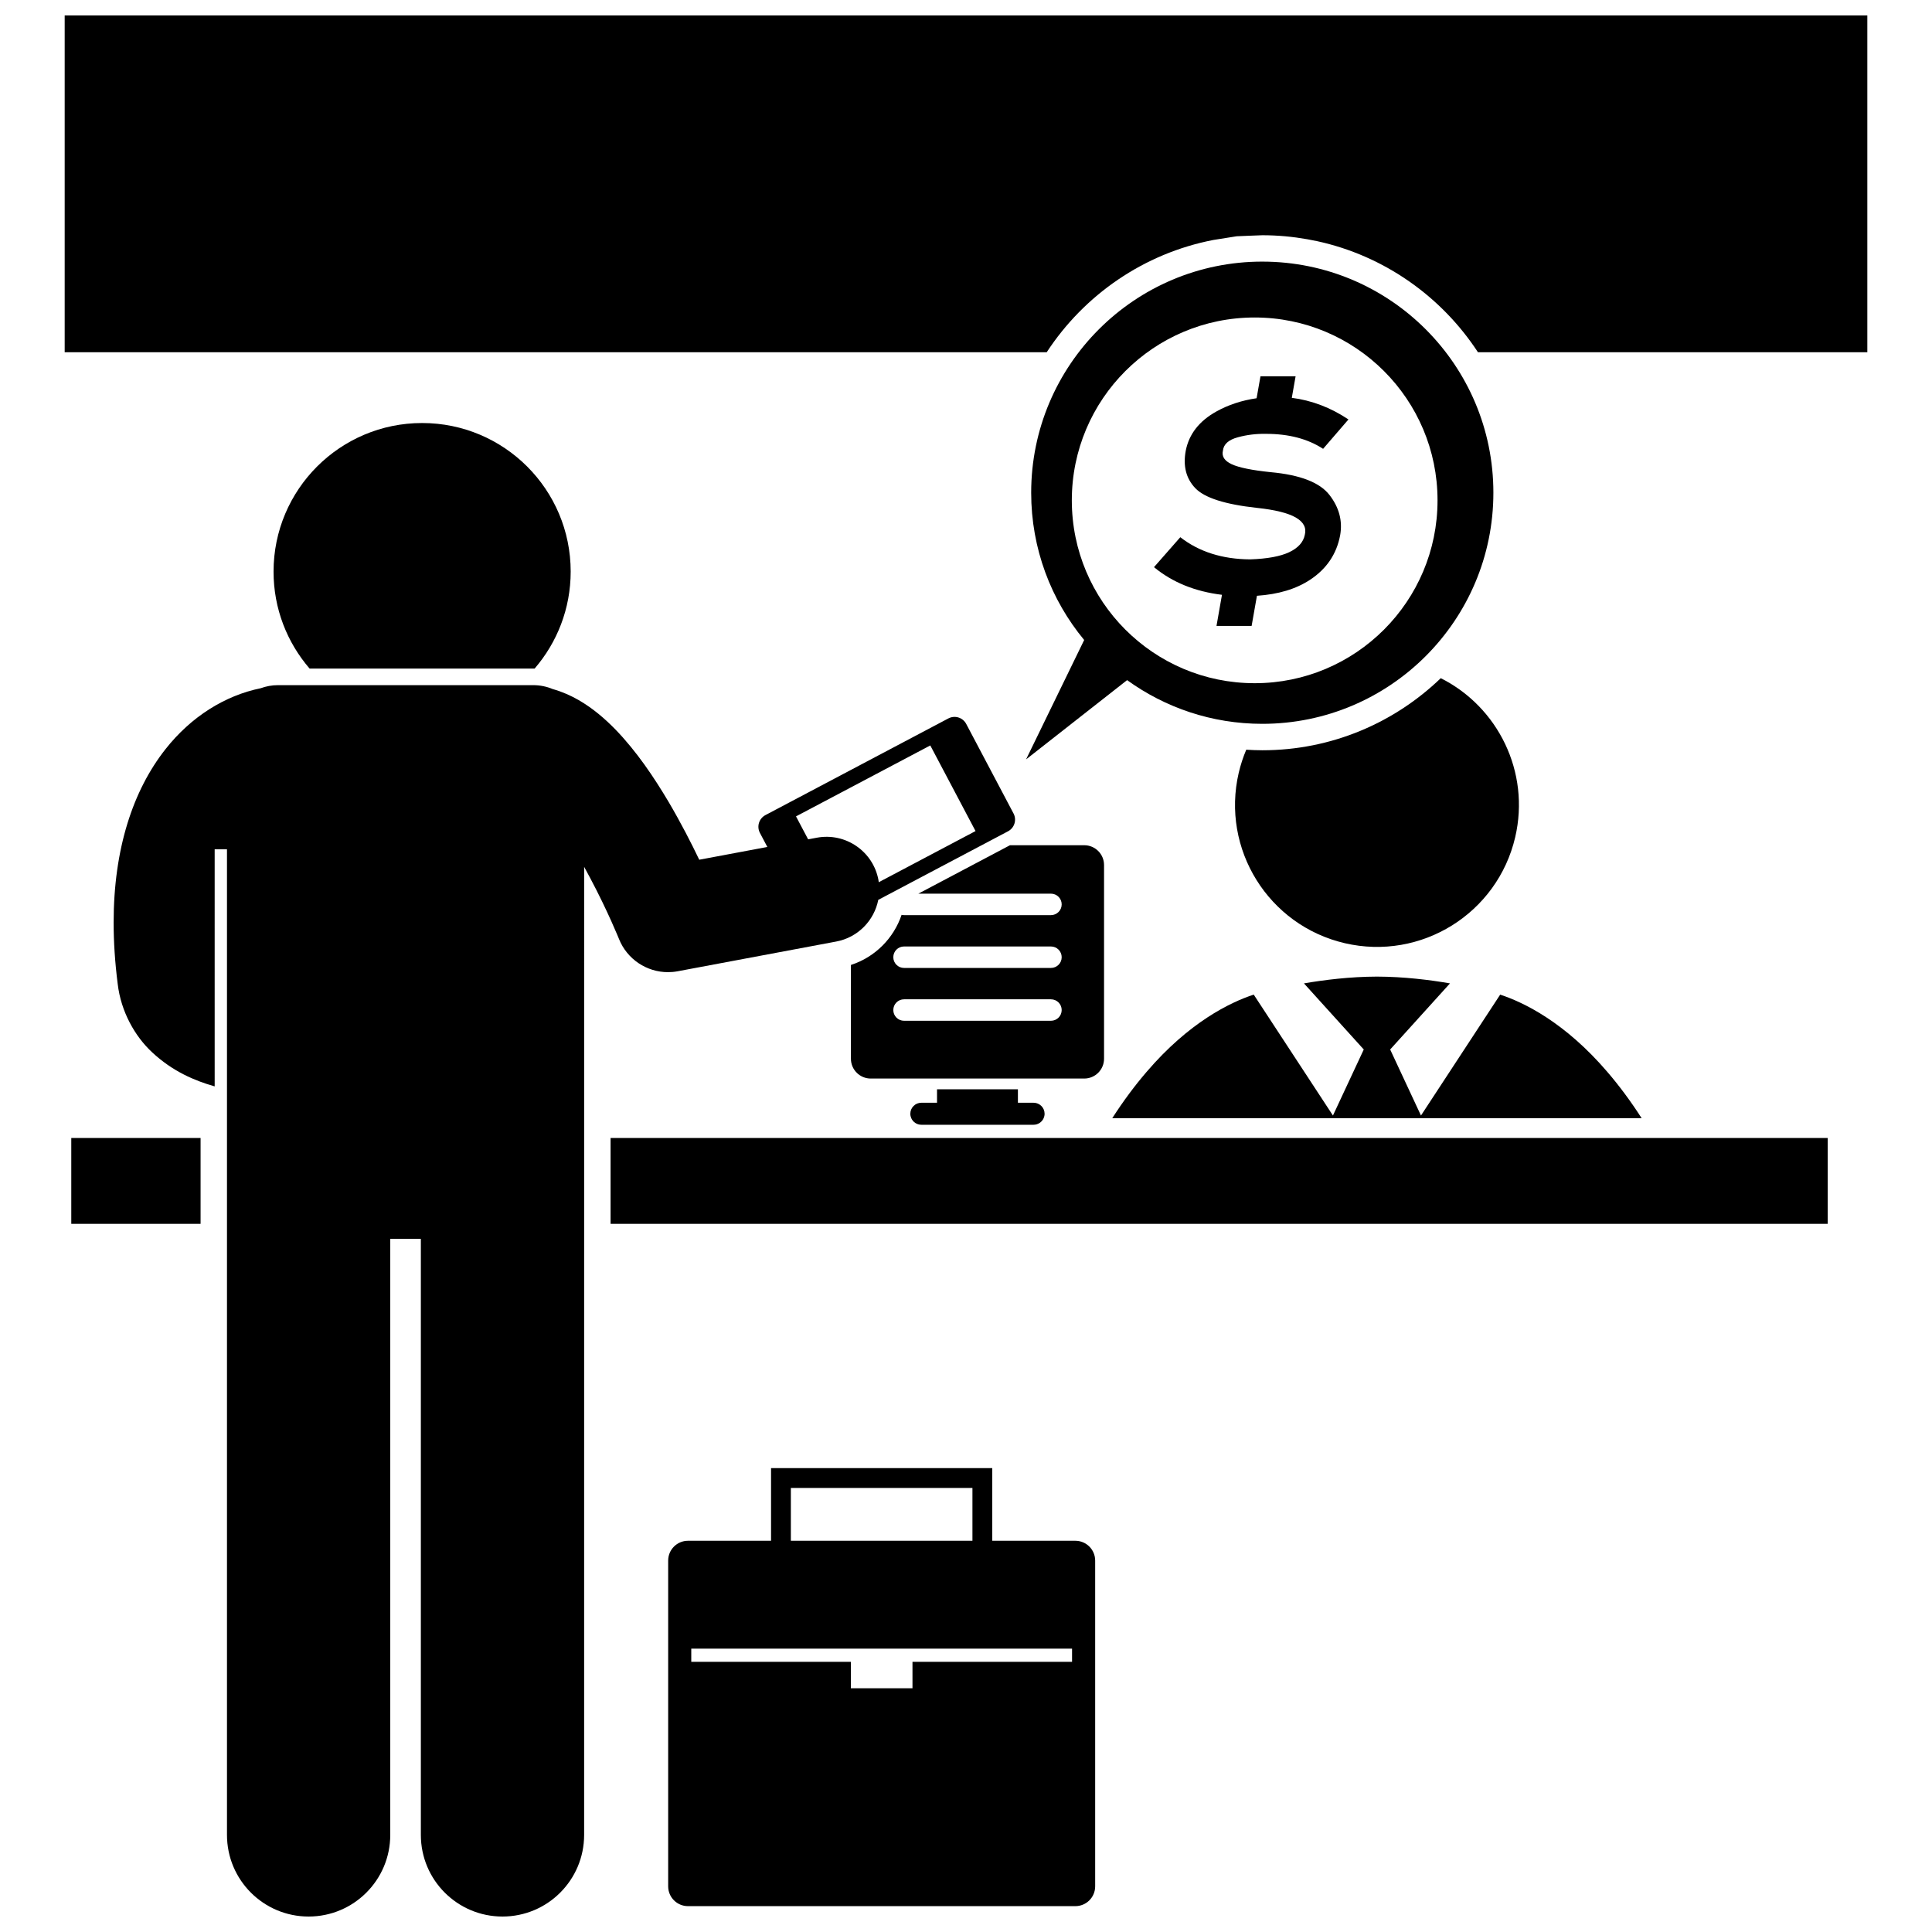
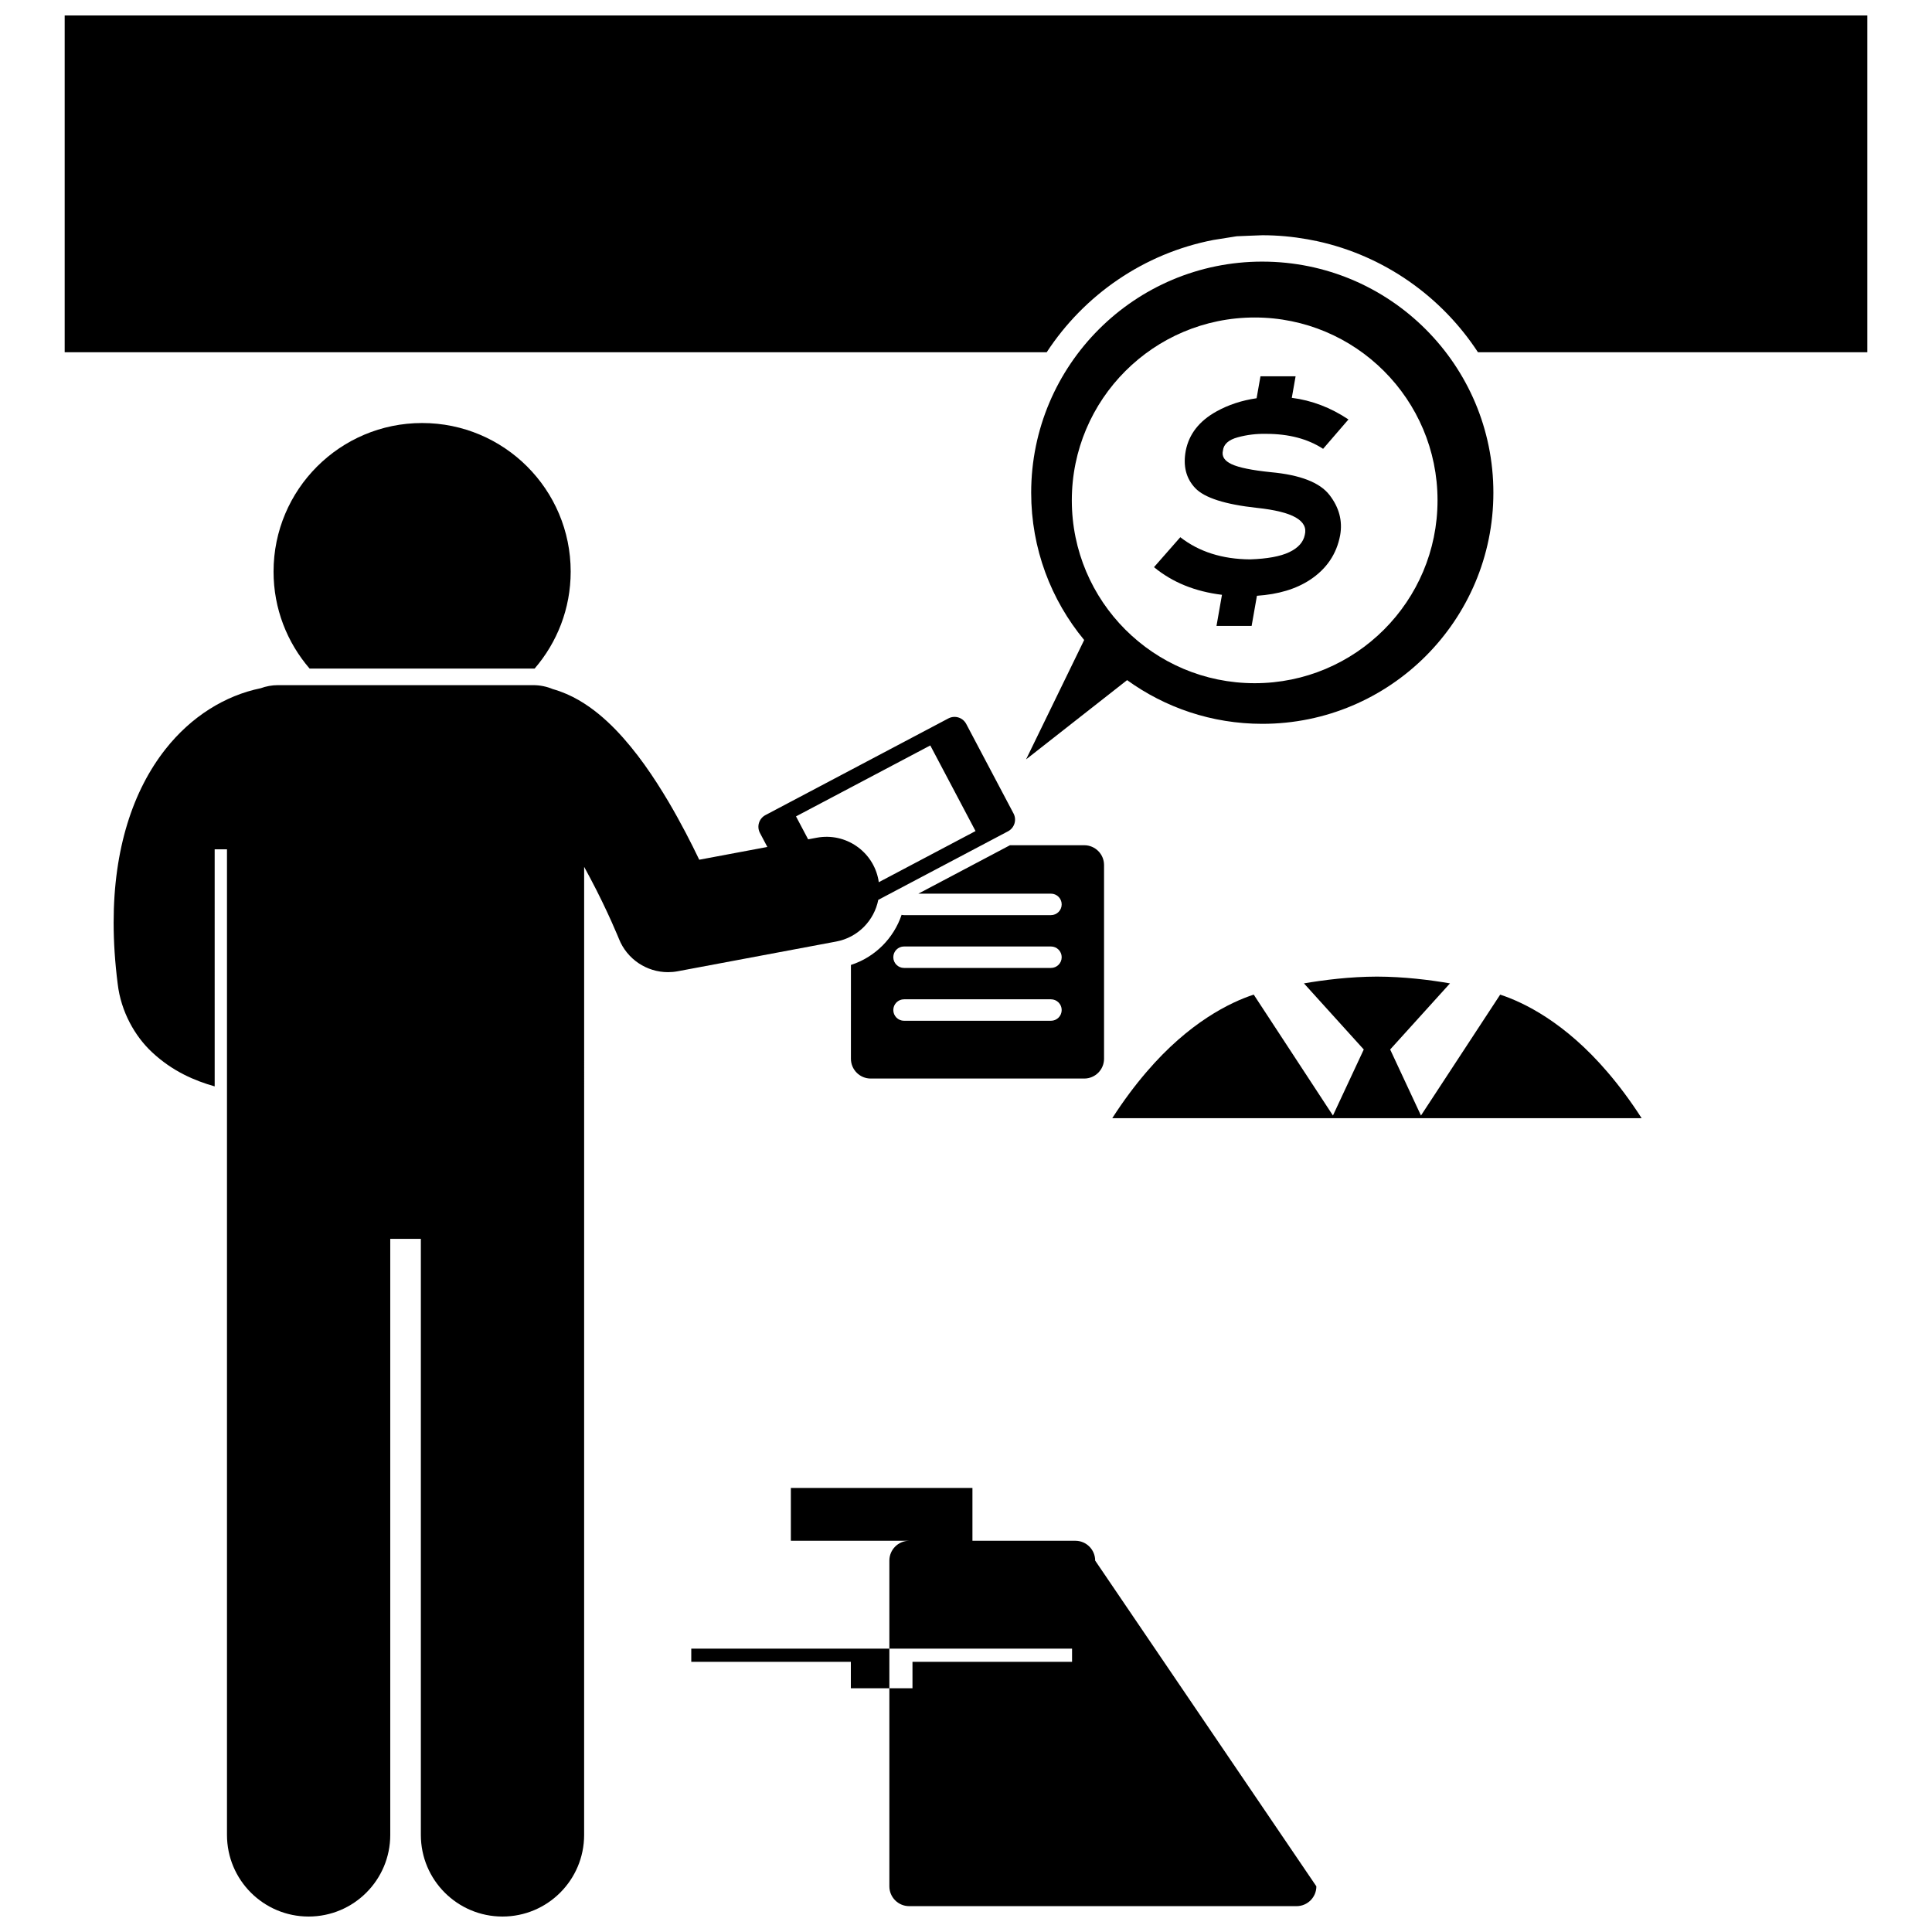
<svg xmlns="http://www.w3.org/2000/svg" width="800px" height="800px" version="1.1" viewBox="144 144 512 512">
  <defs>
    <clipPath id="b">
      <path d="m161 148.09h478v89.906h-478z" />
    </clipPath>
    <clipPath id="a">
      <path d="m174 325h240v326.9h-240z" />
    </clipPath>
  </defs>
-   <path d="m474.27 342.68c-0.82 1.949-1.496 3.984-1.992 6.109-4.711 20.234 7.871 40.457 28.105 45.168 20.234 4.707 40.453-7.871 45.164-28.105 4.019-17.266-4.559-34.512-19.727-42.129-12.277 11.816-28.941 19.105-47.285 19.105-1.438 0-2.856-0.059-4.266-0.148z" />
  <path d="m579.05 440.33c-2.996-4.66-6.031-8.703-9.047-12.215-11.273-13.195-22.203-18.484-28.438-20.527l-20.992 32.039-8.164-17.5 15.852-17.52c-5.273-0.91-12.141-1.777-19.348-1.797-7.203 0.02-14.078 0.891-19.352 1.797l15.852 17.52-8.168 17.5-20.992-32.043c-6.231 2.035-17.164 7.328-28.441 20.531-3.016 3.512-6.051 7.551-9.047 12.211z" />
-   <path d="m162.89 445.58h34.266v22.75h-34.266z" />
-   <path d="m305.81 445.58h322.55v22.75h-322.55z" />
  <g clip-path="url(#b)">
    <path d="m493.05 207.91c17.77 3.867 32.969 14.676 42.621 29.434h103.19v-89.246h-477.72v89.246h260.25c9.93-15.188 25.734-26.188 44.168-29.75l6.172-0.98c0.559-0.016 6.246-0.273 6.809-0.273 4.082 0 8.07 0.379 11.957 1.07z" />
  </g>
  <path d="m387.37 380.83h35.145c1.57 0 2.844 1.273 2.844 2.844 0 1.57-1.273 2.844-2.844 2.844h-38.934c-0.223 0-0.438-0.031-0.648-0.078-2.078 6.164-6.977 11.195-13.426 13.281l-0.004 24.855c0 2.898 2.352 5.25 5.25 5.25h56.582c2.898 0 5.25-2.352 5.25-5.25v-51.332c0-2.898-2.352-5.25-5.25-5.25h-19.68zm35.145 33.684h-38.934c-1.57 0-2.844-1.273-2.844-2.844s1.273-2.844 2.844-2.844h38.934c1.57 0 2.844 1.273 2.844 2.844s-1.273 2.844-2.844 2.844zm0-14h-38.934c-1.57 0-2.844-1.273-2.844-2.844s1.273-2.844 2.844-2.844h38.934c1.57 0 2.844 1.273 2.844 2.844 0 1.574-1.273 2.844-2.844 2.844z" />
-   <path d="m392.32 432.67v3.57h-4.156c-1.613 0-2.918 1.305-2.918 2.918 0 0.414 0.09 0.809 0.246 1.164 0.449 1.027 1.477 1.75 2.672 1.75h29.746c1.195 0 2.223-0.723 2.672-1.75 0.156-0.359 0.246-0.754 0.246-1.164 0-1.613-1.305-2.918-2.918-2.918h-4.152v-3.57z" />
  <g clip-path="url(#a)">
    <path d="m200.89 369.08h3.262v261.19c0 11.953 9.688 21.633 21.633 21.633 11.949 0 21.637-9.684 21.637-21.633v-157.96h8.109v157.96c0 11.953 9.688 21.633 21.633 21.633 11.949 0 21.637-9.684 21.637-21.633l0.004-256.55c0.543 0.973 1.062 1.938 1.559 2.891 2.348 4.406 4.305 8.543 5.652 11.539 0.672 1.496 1.191 2.707 1.535 3.519 0.172 0.41 0.305 0.723 0.387 0.922 0.082 0.199 0.102 0.25 0.102 0.25 2.156 5.383 7.356 8.793 12.988 8.793 0.855 0 1.719-0.078 2.586-0.242l41.996-7.875c5.789-1.086 10.066-5.598 11.145-11.047l34.379-18.164c1.711-0.902 2.363-3.023 1.461-4.731l-12.535-23.723c-0.902-1.711-3.023-2.363-4.731-1.461l-48.477 25.617c-1.711 0.902-2.363 3.023-1.461 4.731l1.965 3.715-18.047 3.383c-2.121-4.43-4.879-9.82-8.129-15.34-3.91-6.574-8.441-13.332-14.047-19.141-2.828-2.898-5.945-5.598-9.754-7.809-2.043-1.18-4.359-2.223-6.906-2.941-1.598-0.668-3.352-1.035-5.191-1.035h-67.605c-1.617 0-3.164 0.297-4.602 0.82-9.418 1.926-18.414 7.496-25.23 16.16-8.621 10.938-13.738 26.449-13.73 45.957 0 5.117 0.348 10.531 1.078 16.25 0.859 7.352 4.57 13.871 9.082 18.078 5.473 5.125 11.41 7.594 16.617 9.066zm154.06-8.73 35.586-18.801 11.992 22.691-25.648 13.555c-0.031-0.203-0.047-0.406-0.086-0.613-1.422-7.598-8.742-12.605-16.34-11.18l-2.289 0.43z" />
  </g>
  <path d="m226.05 321.18h59.629c5.949-6.898 9.559-15.875 9.559-25.703 0-21.746-17.625-39.371-39.371-39.371-21.746 0-39.371 17.625-39.371 39.371-0.004 9.828 3.602 18.805 9.555 25.703z" />
-   <path d="m434.23 557.57c0-2.898-2.352-5.25-5.25-5.25h-22.023v-19.25h-58.621v19.25h-22.016c-2.898 0-5.25 2.352-5.25 5.25v86.328c0 2.898 2.352 5.25 5.25 5.25h102.66c2.898 0 5.25-2.352 5.25-5.25zm-80.645-19.25h48.121v14h-48.121zm-26.391 42.582h100.91v3.5h-42.289v7h-16.332v-7h-42.289z" />
+   <path d="m434.23 557.57c0-2.898-2.352-5.25-5.25-5.25h-22.023v-19.25v19.25h-22.016c-2.898 0-5.25 2.352-5.25 5.25v86.328c0 2.898 2.352 5.25 5.25 5.25h102.66c2.898 0 5.25-2.352 5.25-5.25zm-80.645-19.25h48.121v14h-48.121zm-26.391 42.582h100.91v3.5h-42.289v7h-16.332v-7h-42.289z" />
  <path d="m478.52 213.33c-33.824 0-61.246 27.426-61.246 61.246 0 14.832 5.273 28.434 14.043 39.031l-15.395 31.637 26.773-21.004c10.074 7.281 22.441 11.582 35.82 11.582 33.828 0 61.246-27.426 61.246-61.25 0.008-33.816-27.414-61.242-61.242-61.242zm46.441 63.266c0 26.766-21.695 48.461-48.457 48.461-26.766 0-48.461-21.695-48.461-48.461 0-26.762 21.695-48.457 48.461-48.457 26.762 0 48.457 21.699 48.457 48.457z" />
  <path d="m472.02 259.89c2.43-0.664 4.938-0.969 7.523-0.914 6.004 0 11.031 1.324 15.094 3.969l6.715-7.785c-4.723-3.156-9.73-5.055-15.012-5.731l1.008-5.711h-9.309l-1.027 5.82c-3.918 0.57-7.484 1.734-10.691 3.527-4.516 2.519-7.207 5.965-8.078 10.34-0.77 4.066 0.07 7.387 2.516 9.957 2.445 2.566 7.887 4.309 16.324 5.227 4.793 0.508 8.227 1.359 10.309 2.555 2.078 1.195 2.875 2.734 2.391 4.613-0.395 1.934-1.766 3.461-4.125 4.578-2.363 1.121-5.816 1.754-10.371 1.906-7.367-0.051-13.531-2.008-18.496-5.875l-6.969 7.938c4.883 4.035 10.898 6.461 18.012 7.328l-1.449 8.238h9.309l1.406-7.981c5.652-0.379 10.344-1.781 14.059-4.227 4.402-2.898 7.066-6.844 7.996-11.824 0.672-3.816-0.277-7.375-2.848-10.684-2.574-3.305-7.762-5.312-15.57-6.023-4.945-0.508-8.383-1.211-10.312-2.098-1.93-0.891-2.707-2.098-2.336-3.621 0.188-1.695 1.5-2.863 3.934-3.523z" />
</svg>